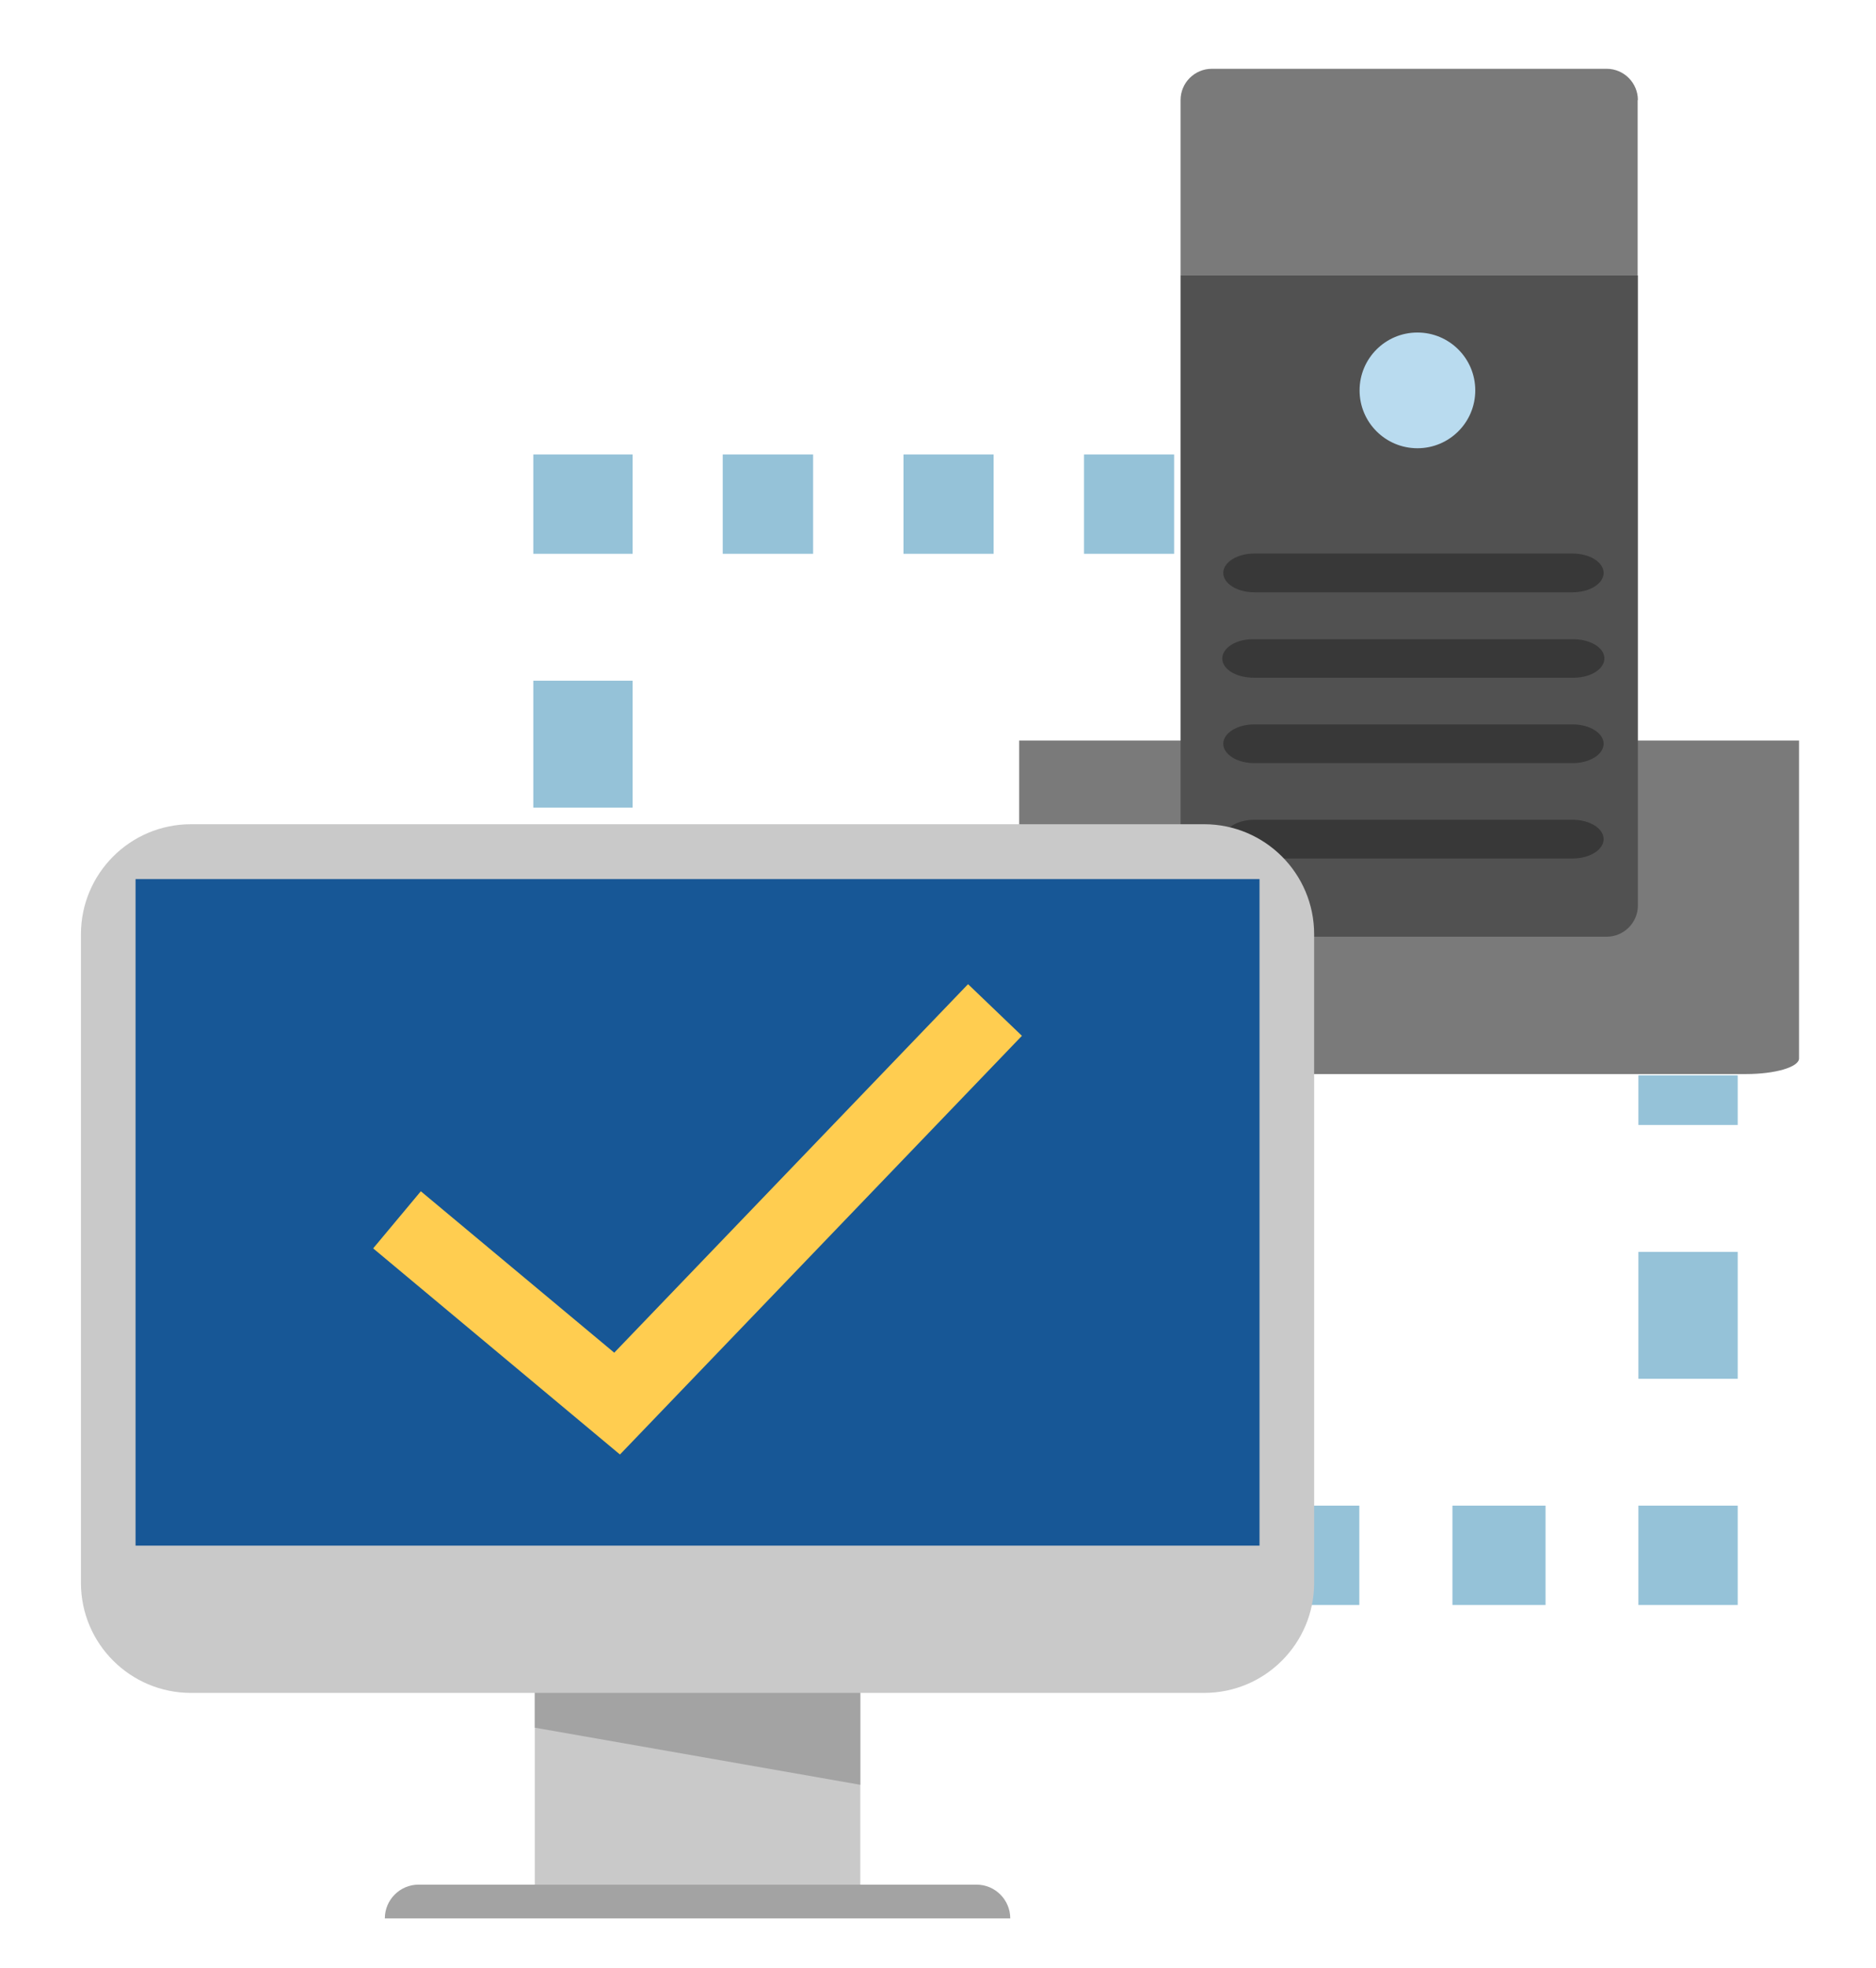
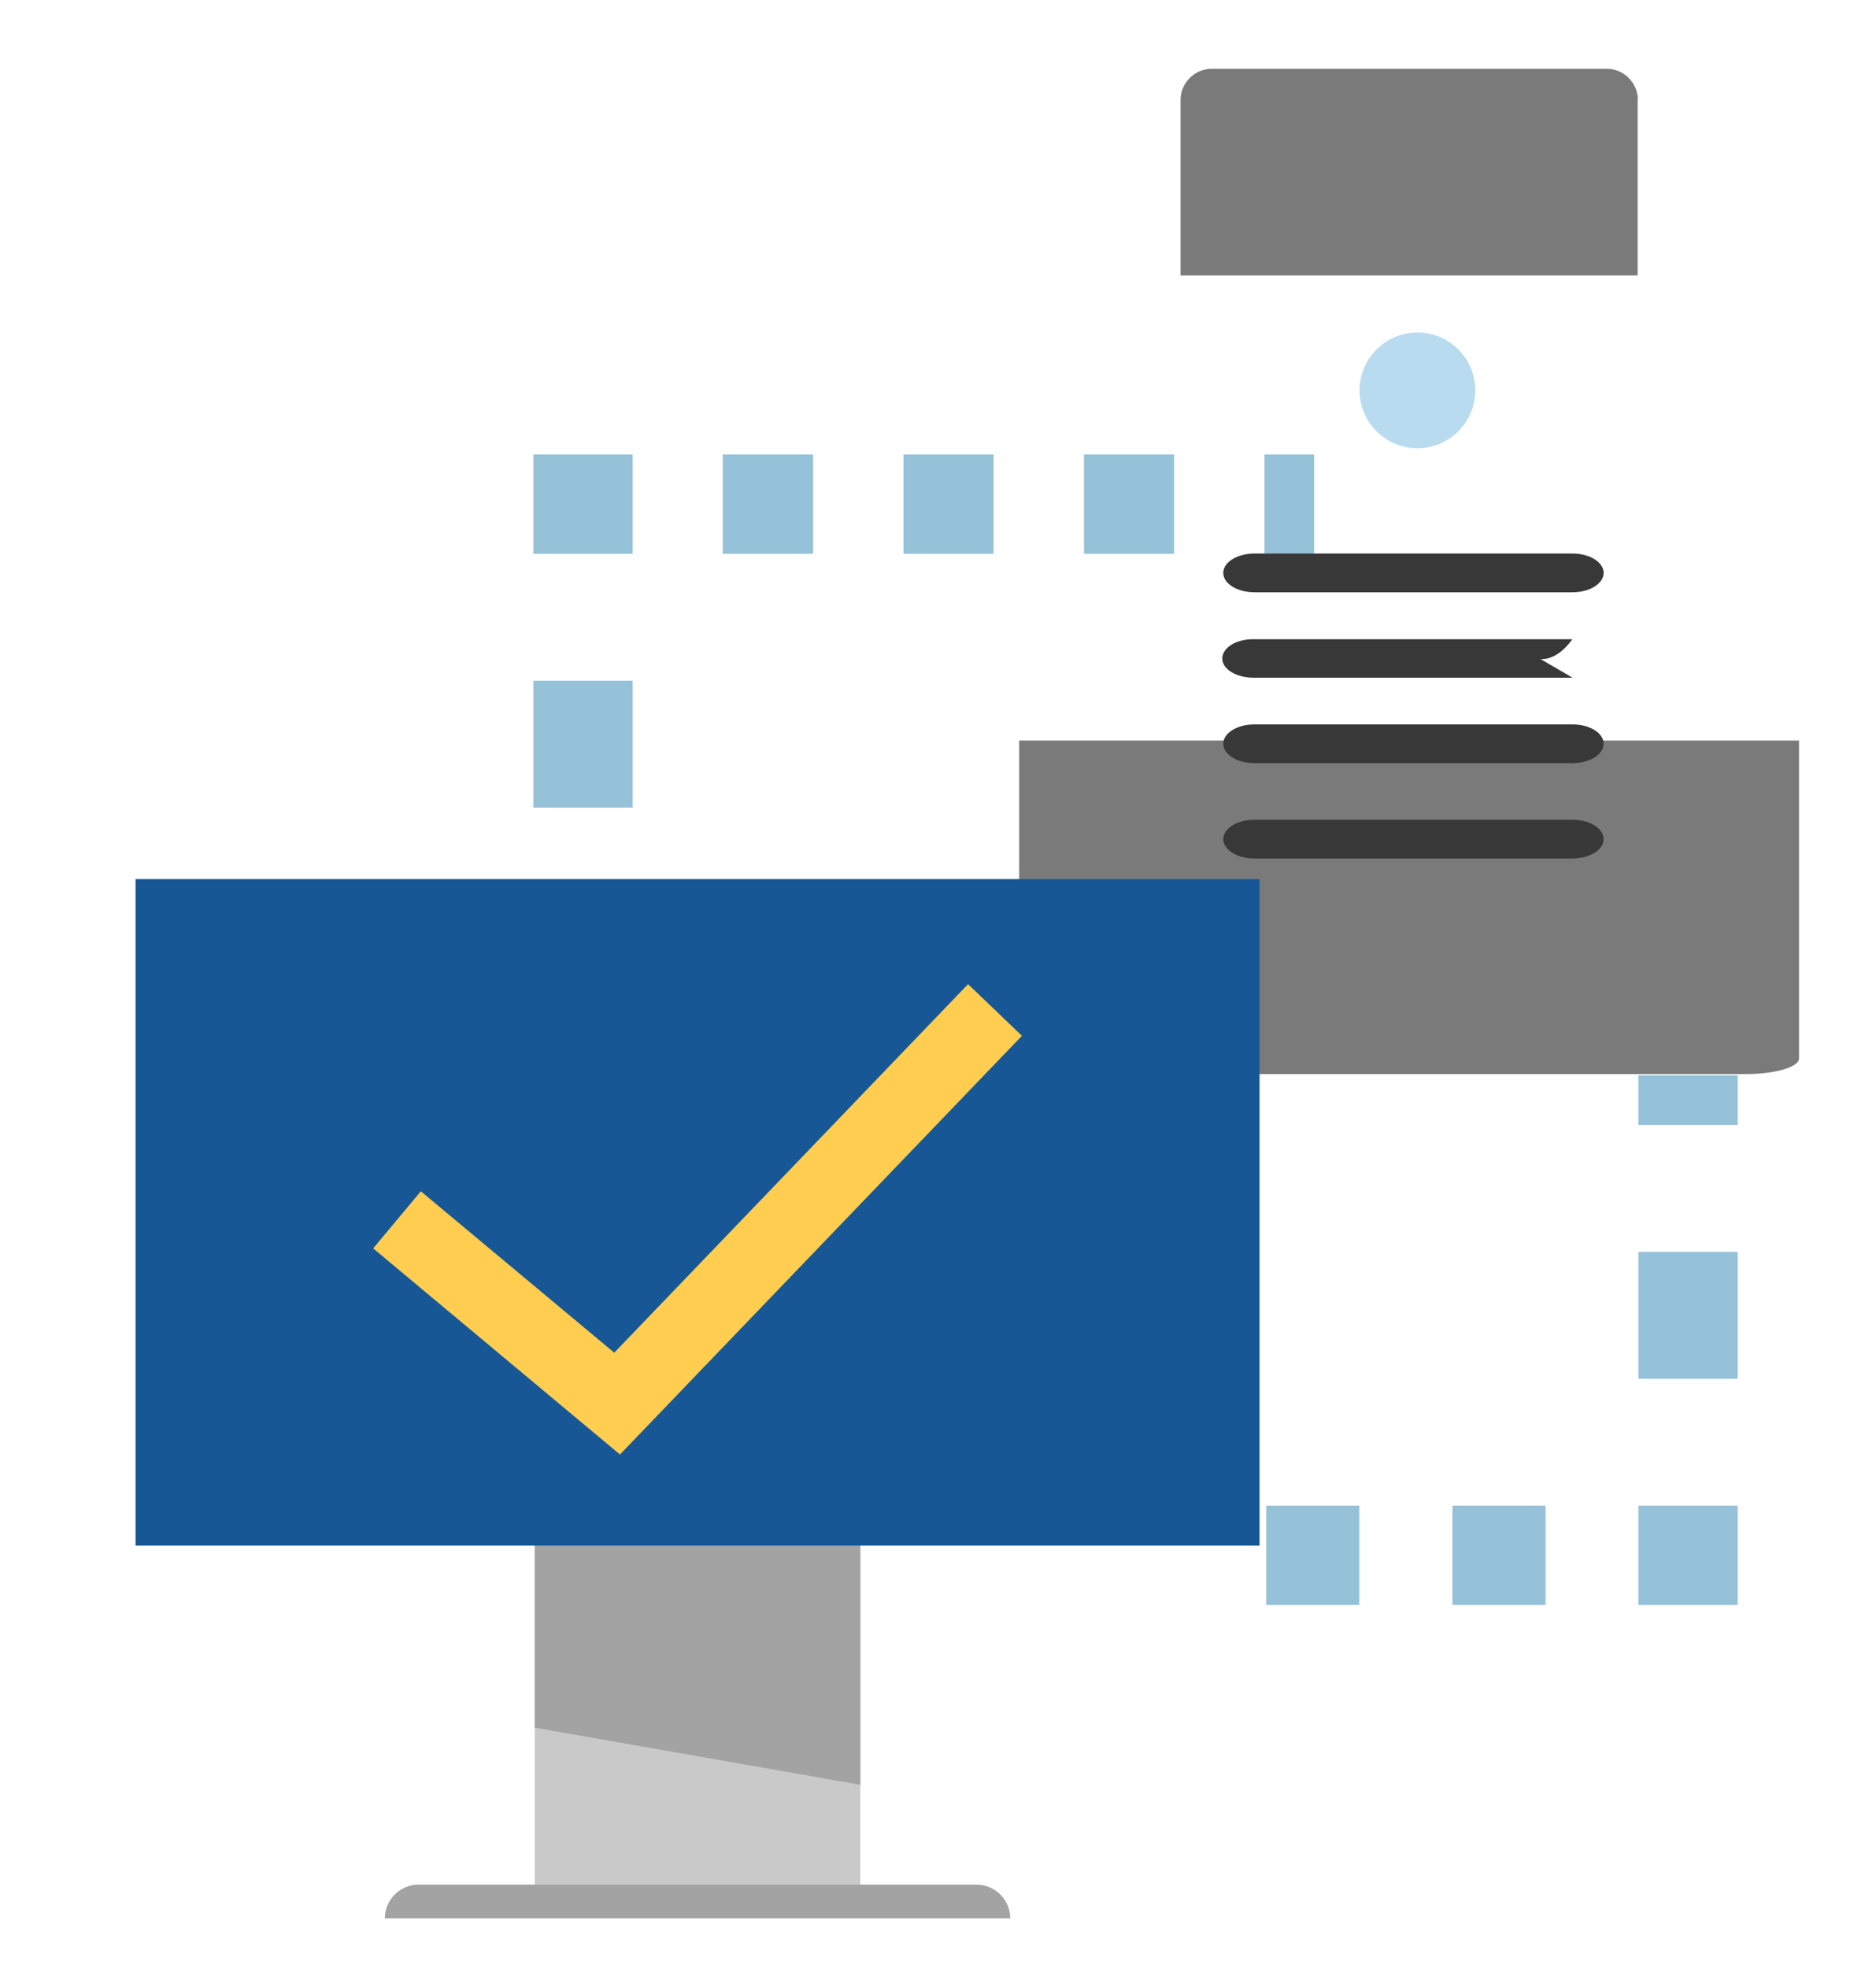
<svg xmlns="http://www.w3.org/2000/svg" id="_レイヤー_2" data-name="レイヤー 2" viewBox="0 0 75.56 79.24">
  <defs>
    <style>
      .cls-1 {
        fill: #175796;
      }

      .cls-2 {
        fill: #b9dbef;
      }

      .cls-3 {
        fill: #c9c9c9;
      }

      .cls-4 {
        fill: #383838;
      }

      .cls-5 {
        fill: #95c2d8;
      }

      .cls-6 {
        fill: #ffcd50;
      }

      .cls-7 {
        fill: #515151;
      }

      .cls-8 {
        fill: #a3a3a3;
      }

      .cls-9 {
        fill: #7a7a7a;
      }
    </style>
  </defs>
  <g>
    <rect class="cls-5" x="21.48" y="37.63" width="4" height="2" />
    <rect class="cls-5" x="21.48" y="27.41" width="4" height="5.11" />
    <rect class="cls-5" x="21.48" y="18.3" width="4" height="4" />
    <path class="cls-5" d="M47.29,22.3h-3.63v-4h3.63v4ZM40.02,22.3h-3.63v-4h3.63v4ZM32.75,22.3h-3.64v-4h3.64v4Z" />
    <rect class="cls-5" x="50.93" y="18.3" width="2" height="4" />
  </g>
  <g>
    <rect class="cls-5" x="65.99" y="43.3" width="4" height="2" />
    <rect class="cls-5" x="65.99" y="50.41" width="4" height="5.11" />
    <rect class="cls-5" x="65.99" y="60.63" width="4" height="4" />
    <path class="cls-5" d="M62.25,64.63h-3.75v-4h3.75v4ZM54.75,64.63h-3.75v-4h3.75v4Z" />
-     <rect class="cls-5" x="45.26" y="60.63" width="2" height="4" />
  </g>
  <path id="_パス_922941" data-name="パス 922941" class="cls-9" d="M41.05,29.82v12.8c0,.35.96.63,2.14.63h27.13c1.18,0,2.14-.28,2.14-.63h0v-12.8h-31.41Z" />
  <g id="_グループ_158198" data-name="グループ 158198">
    <path id="_パス_922940" data-name="パス 922940" class="cls-9" d="M65.97,4.03c0-.69-.56-1.26-1.26-1.26h-15.9c-.69,0-1.26.56-1.26,1.26h0v7.06h18.41v-7.06Z" />
-     <path id="_パス_922941-2" data-name="パス 922941" class="cls-7" d="M47.55,11.09v25.37c0,.69.56,1.26,1.26,1.26h15.9c.69,0,1.26-.56,1.26-1.26h0V11.09h-18.42Z" />
  </g>
  <circle id="_楕円形_7818" data-name="楕円形 7818" class="cls-2" cx="57.09" cy="15.72" r="2.33" />
  <g id="_グループ_158199" data-name="グループ 158199">
    <path id="_パス_922942" data-name="パス 922942" class="cls-4" d="M63.34,30.73h-12.82c-.69,0-1.25-.35-1.25-.78s.56-.78,1.25-.78h12.82c.69,0,1.25.35,1.25.78s-.56.78-1.25.78Z" />
    <path id="_パス_922942-2" data-name="パス 922942" class="cls-4" d="M63.34,34.57h-12.82c-.69,0-1.25-.35-1.25-.78s.56-.78,1.25-.78h12.82c.69,0,1.25.35,1.25.78s-.56.78-1.25.78Z" />
-     <path id="_パス_922943" data-name="パス 922943" class="cls-4" d="M63.34,27.29h-12.82c-.69.01-1.27-.32-1.29-.75s.52-.79,1.2-.8c.03,0,.06,0,.08,0h12.82c.69-.01,1.27.32,1.29.75s-.52.79-1.2.8c-.03,0-.06,0-.08,0Z" />
+     <path id="_パス_922943" data-name="パス 922943" class="cls-4" d="M63.34,27.29h-12.82c-.69.01-1.27-.32-1.29-.75s.52-.79,1.2-.8c.03,0,.06,0,.08,0h12.82s-.52.79-1.2.8c-.03,0-.06,0-.08,0Z" />
    <path id="_パス_922944" data-name="パス 922944" class="cls-4" d="M63.34,23.85h-12.82c-.69,0-1.25-.35-1.25-.78s.56-.78,1.25-.78h12.82c.69,0,1.25.35,1.25.78s-.56.78-1.25.78Z" />
  </g>
  <g>
    <g>
      <rect class="cls-3" x="21.54" y="62.29" width="13.11" height="14.53" />
      <polygon class="cls-8" points="21.54 60.58 21.54 69.57 34.65 71.87 34.65 60.58 21.54 60.58" />
    </g>
    <path class="cls-8" d="M16.86,75.89h22.47c.75,0,1.36.61,1.36,1.36H15.5c0-.75.61-1.36,1.36-1.36Z" />
-     <path class="cls-3" d="M7.69,33.19h40.81c2.44,0,4.43,1.98,4.43,4.43v26.12c0,2.44-1.98,4.43-4.43,4.43H7.69c-2.44,0-4.43-1.98-4.43-4.43v-26.12c0-2.44,1.98-4.43,4.43-4.43Z" />
    <rect class="cls-1" x="5.46" y="35.4" width="45.27" height="26.84" />
  </g>
  <polygon class="cls-6" points="24.97 58.57 15.03 50.27 16.95 47.97 24.74 54.47 38.99 39.63 41.16 41.71 24.97 58.57" />
</svg>